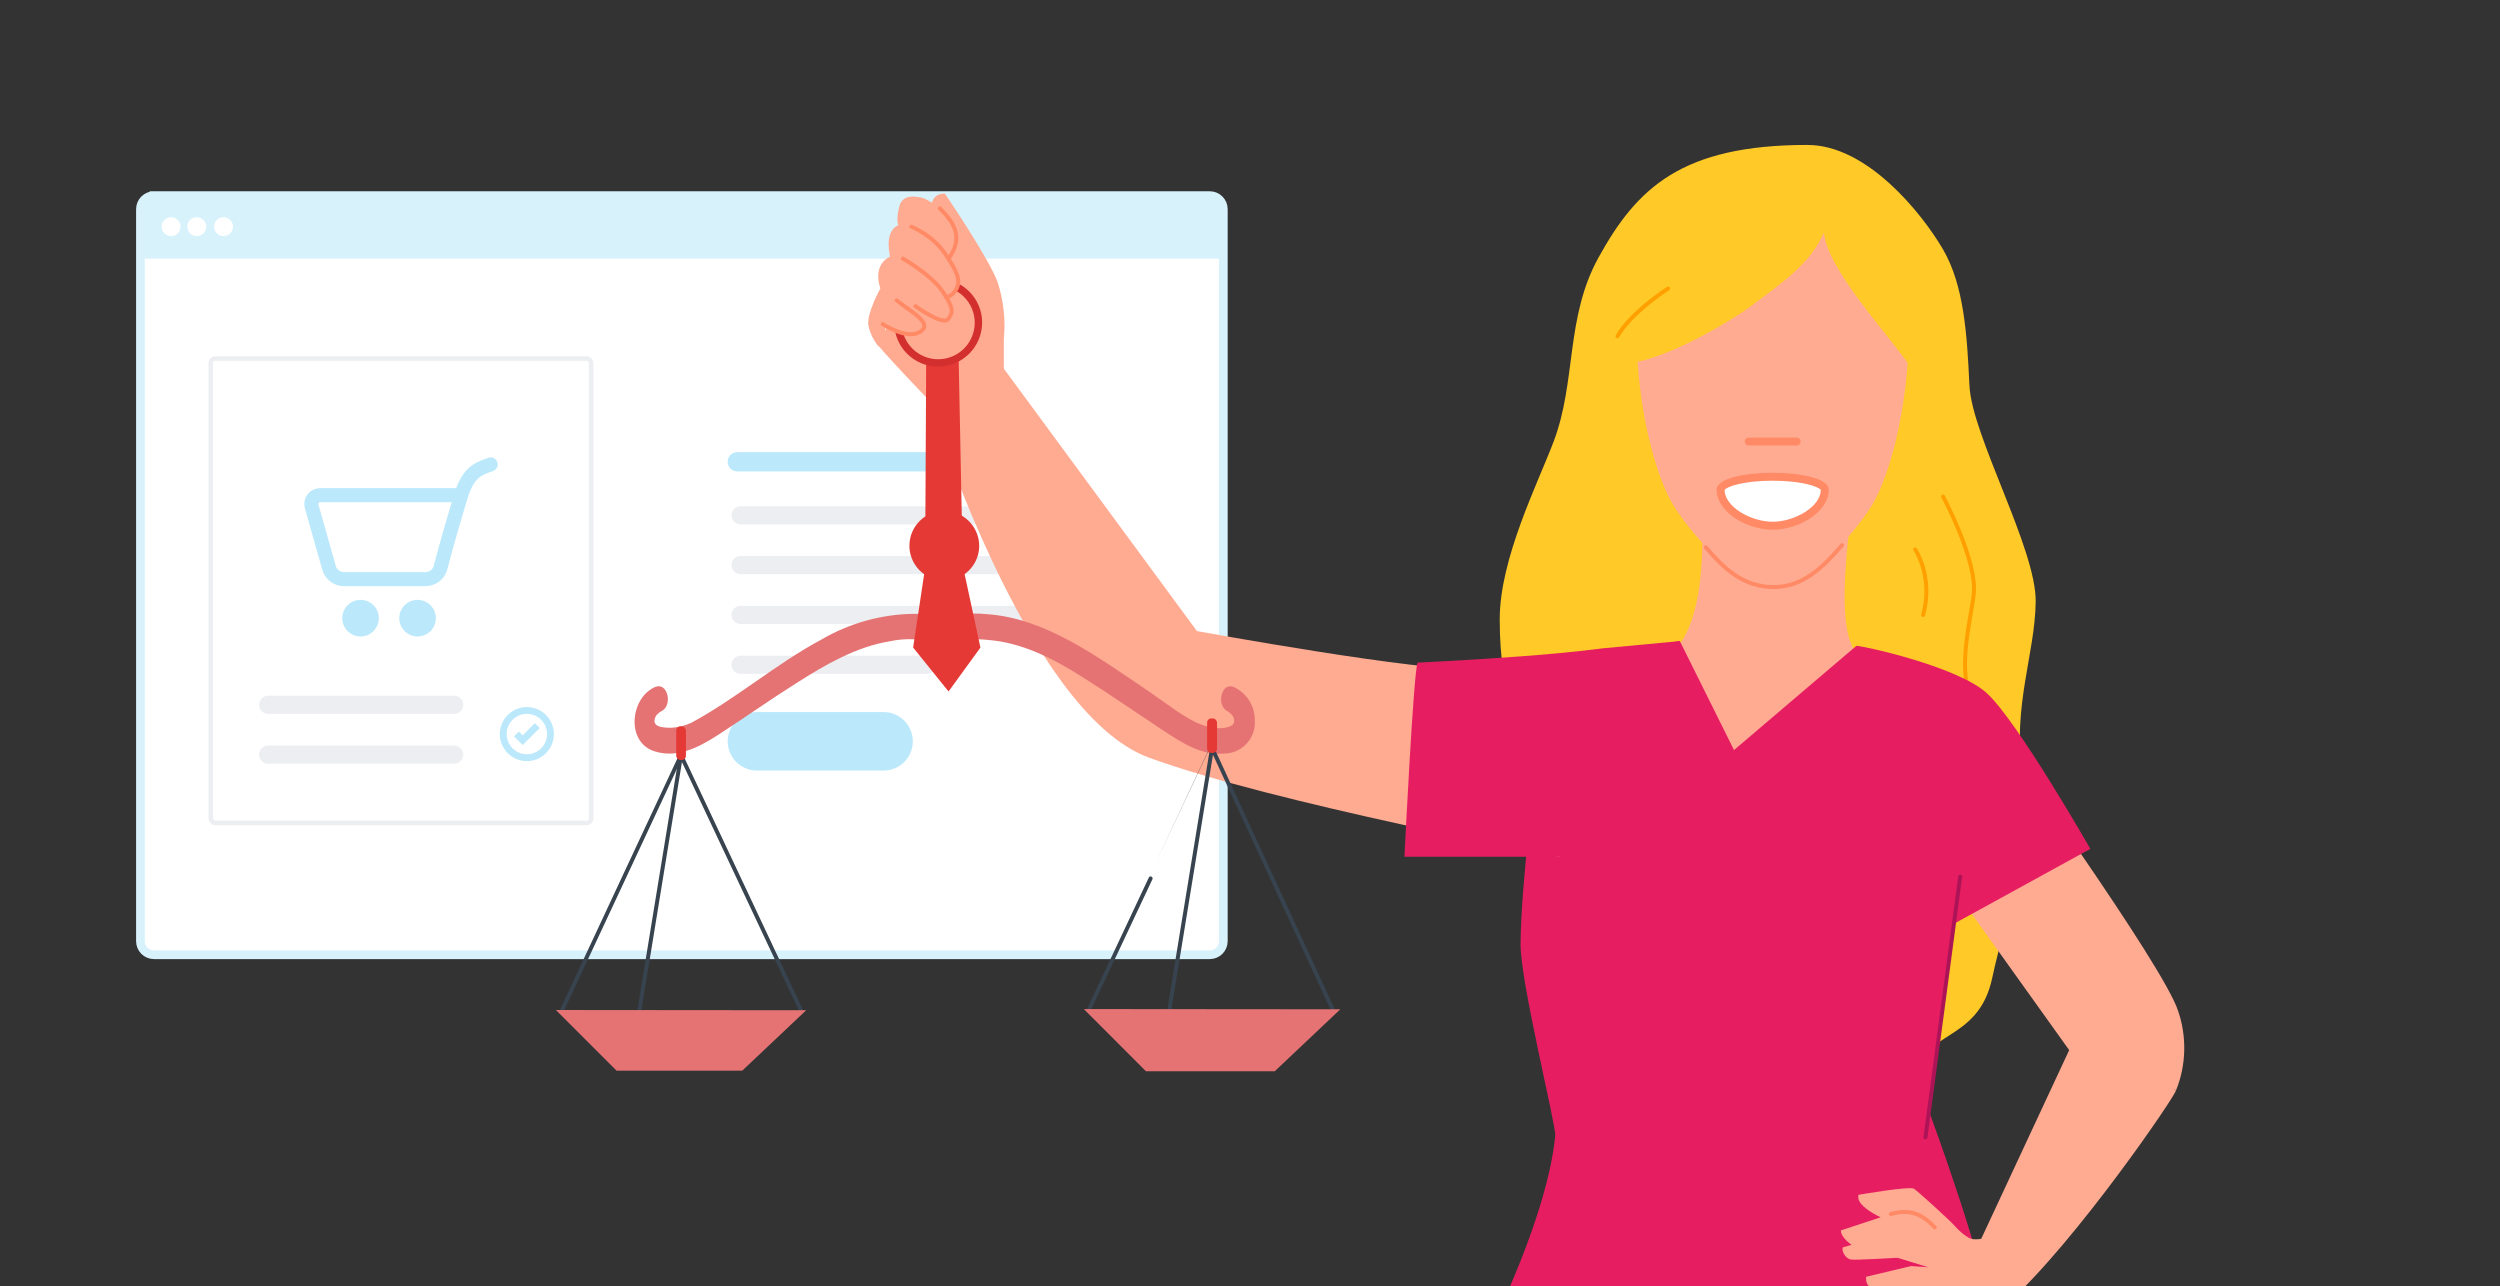
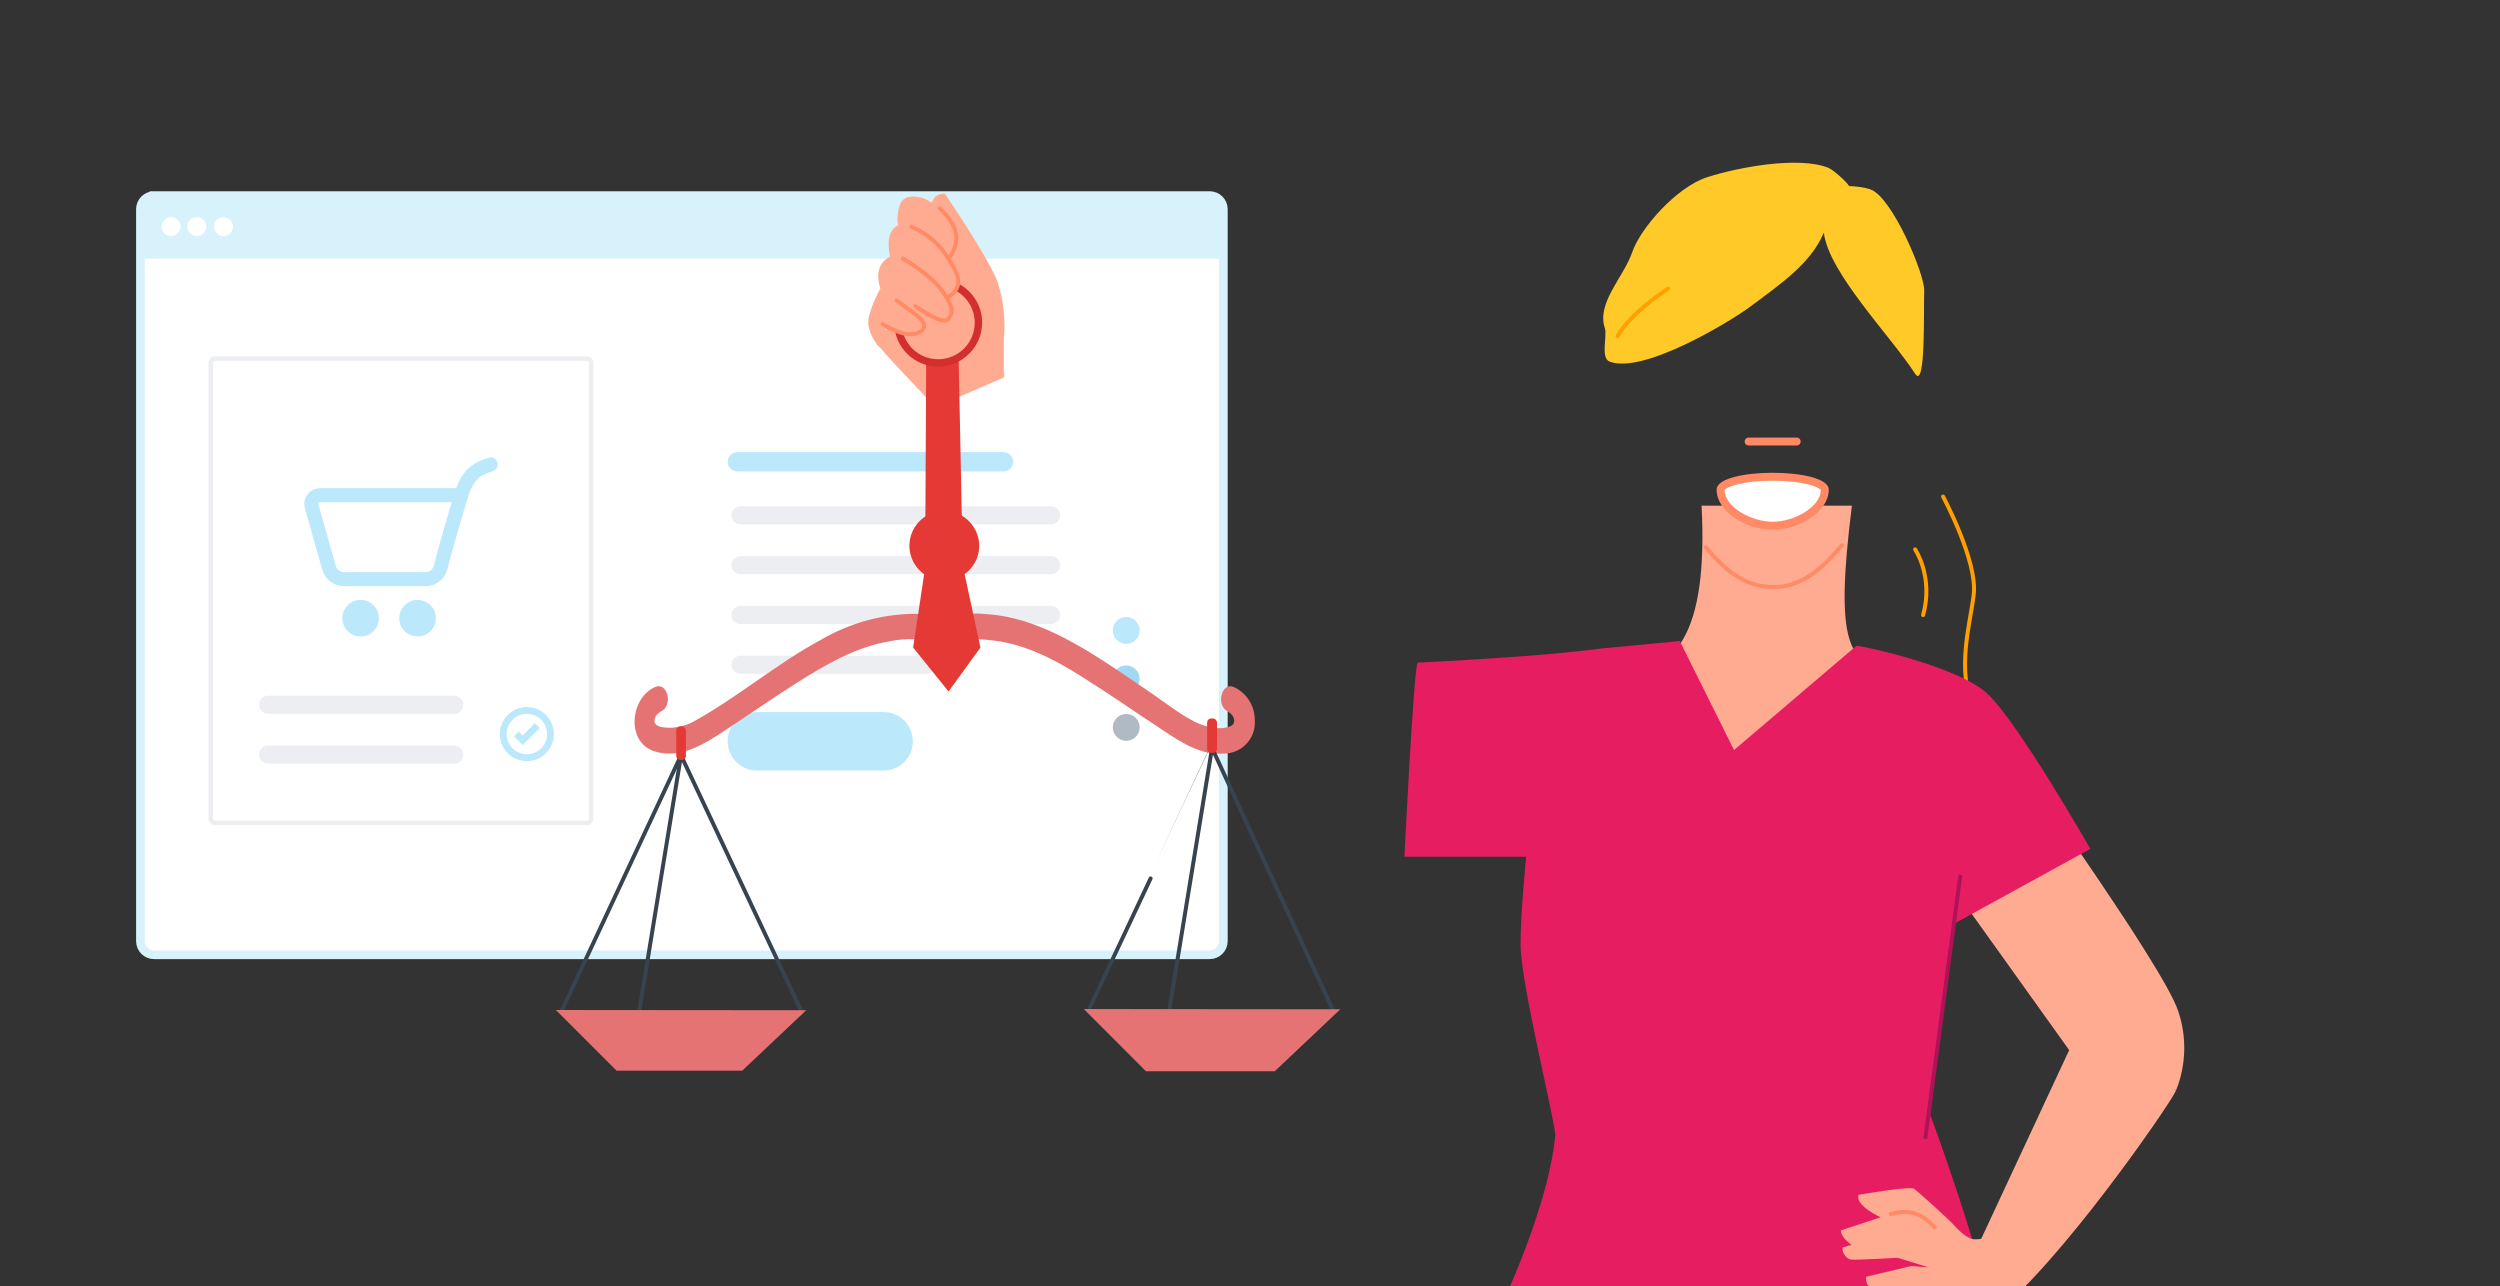
<svg xmlns="http://www.w3.org/2000/svg" id="Ebene_1" data-name="Ebene 1" viewBox="0 0 552 284">
  <rect x="0" y="0" width="552" height="284" fill="#333333" stroke="none" />
  <defs>
    <style> .cls-1, .cls-2, .cls-3, .cls-4, .cls-5, .cls-6, .cls-7, .cls-8, .cls-9 { fill: none; } .cls-10 { fill: #d8f2fc; } .cls-10, .cls-11, .cls-2, .cls-3, .cls-12, .cls-5, .cls-13, .cls-6, .cls-7 { stroke-miterlimit: 10; } .cls-10, .cls-11, .cls-7 { stroke: #d8f2fc; stroke-width: 1.92px; } .cls-11, .cls-14, .cls-12, .cls-13 { fill: #fff; } .cls-15 { clip-path: url(#clippath); } .cls-2 { stroke: #ffa000; } .cls-2, .cls-3, .cls-4, .cls-12, .cls-5, .cls-6, .cls-8, .cls-9 { stroke-linecap: round; } .cls-2, .cls-3, .cls-8, .cls-9 { stroke-width: .88px; } .cls-3, .cls-12, .cls-8 { stroke: #ff8a65; } .cls-16 { fill: #e57373; } .cls-17 { fill: #e71d62; } .cls-18 { fill: #ffca28; } .cls-19 { fill: #ffab91; } .cls-20 { fill: #e53935; } .cls-21 { fill: #ff8a65; } .cls-22 { fill: #b0bac5; } .cls-23 { fill: #bbe9fb; } .cls-24 { fill: #d32f2f; } .cls-25 { fill: #a1d9f5; } .cls-4 { stroke: #bbe9fb; stroke-width: 3.1px; } .cls-4, .cls-8, .cls-9 { stroke-linejoin: round; } .cls-12 { stroke-width: 1.75px; } .cls-5 { stroke: #37434f; stroke-width: .88px; } .cls-13, .cls-6 { stroke: #eceef1; } .cls-6 { stroke-width: 4px; } .cls-9 { stroke: #ad1457; } </style>
    <clipPath id="clippath">
      <path class="cls-11" d="m34.01,43.19h233.1c1.66,0,3,1.34,3,3v161.62c0,1.66-1.34,3-3,3H34.01c-1.66,0-3-1.34-3-3V46.19c0-1.66,1.34-3,3-3Z" />
    </clipPath>
  </defs>
  <g>
    <g>
      <path class="cls-14" d="m34.01,43.19h233.1c1.66,0,3,1.34,3,3v161.62c0,1.66-1.34,3-3,3H34.01c-1.66,0-3-1.34-3-3V46.19c0-1.66,1.34-3,3-3Z" />
      <g class="cls-15">
        <rect class="cls-10" x="23.66" y="43.19" width="249.49" height="12.97" />
        <g>
          <path class="cls-1" d="m31.87,57.11h115.05v152.9H33.87c-1.1,0-2-.9-2-2V57.11h0Z" />
          <g>
            <g>
              <rect class="cls-13" x="46.53" y="79.16" width="84" height="102.55" rx="1" ry="1" />
              <g>
                <path class="cls-23" d="m116.33,168.06c-3.29,0-5.97-2.68-5.97-5.97s2.68-5.97,5.97-5.97,5.97,2.68,5.97,5.97-2.68,5.97-5.97,5.97Zm0-10.44c-2.46,0-4.46,2-4.46,4.46s2,4.46,4.46,4.46,4.46-2,4.46-4.46-2-4.46-4.46-4.46Z" />
                <polygon class="cls-23" points="115.41 164.5 113.49 162.59 114.56 161.52 115.41 162.37 118.1 159.68 119.17 160.75 115.41 164.5" />
              </g>
              <g>
                <circle class="cls-23" cx="79.61" cy="136.49" r="4.04" />
                <circle class="cls-23" cx="92.2" cy="136.49" r="4.04" />
                <path class="cls-4" d="m101.83,109.33h-31.15c-1.29,0-2.22,1.23-1.87,2.47l3.84,13.58c.42,1.47,1.76,2.49,3.29,2.49h18.02c1.55,0,2.91-1.03,3.3-2.53,1.41-5.41,3.25-11.7,4.58-16.01,1.68-5.44,4.19-5.92,6.5-6.79" />
              </g>
            </g>
            <g>
              <path class="cls-23" d="m195.09,170.14h-27.96c-3.57,0-6.46-2.89-6.46-6.46h0c0-3.57,2.89-6.46,6.46-6.46h27.96c3.57,0,6.46,2.89,6.46,6.46h0c0,3.57-2.89,6.46-6.46,6.46Z" />
              <path class="cls-23" d="m221.58,104.09h-58.78c-1.18,0-2.13-.95-2.13-2.13h0c0-1.18.95-2.13,2.13-2.13h58.78c1.18,0,2.13.95,2.13,2.13h0c0,1.18-.95,2.13-2.13,2.13Z" />
            </g>
            <g>
              <path class="cls-23" d="m251.64,139.2c0,1.64-1.33,2.97-2.97,2.97s-2.97-1.33-2.97-2.97,1.33-2.97,2.97-2.97,2.97,1.33,2.97,2.97Z" />
              <path class="cls-25" d="m251.64,149.9c0,1.64-1.33,2.97-2.97,2.97s-2.97-1.33-2.97-2.97,1.33-2.97,2.97-2.97,2.97,1.33,2.97,2.97Z" />
              <path class="cls-22" d="m251.64,160.61c0,1.64-1.33,2.97-2.97,2.97s-2.97-1.33-2.97-2.97,1.33-2.97,2.97-2.97,2.97,1.33,2.97,2.97Z" />
            </g>
          </g>
        </g>
      </g>
      <path class="cls-7" d="m34.01,43.19h233.1c1.66,0,3,1.34,3,3v161.62c0,1.66-1.34,3-3,3H34.01c-1.66,0-3-1.34-3-3V46.19c0-1.66,1.34-3,3-3Z" />
    </g>
    <g>
      <path class="cls-14" d="m39.87,50.09c-.03,1.15-.98,2.07-2.13,2.04s-2.07-.98-2.04-2.13c.02-1.13.95-2.04,2.09-2.04,1.16.01,2.1.96,2.09,2.13,0,0,0,0,0,0Z" />
      <path class="cls-14" d="m45.53,50.09c-.03,1.15-.98,2.07-2.13,2.04s-2.07-.98-2.04-2.13c.02-1.13.95-2.04,2.09-2.04,1.16.01,2.1.96,2.09,2.13,0,0,0,0,0,0Z" />
      <path class="cls-14" d="m51.44,50.09c-.03,1.15-.98,2.07-2.13,2.04-1.15-.03-2.07-.98-2.04-2.13.02-1.13.95-2.04,2.09-2.04,1.16.01,2.1.96,2.09,2.13,0,0,0,0,0,0Z" />
    </g>
    <line class="cls-6" x1="163.51" y1="113.78" x2="232.09" y2="113.78" />
    <line class="cls-6" x1="163.51" y1="124.78" x2="232.09" y2="124.78" />
    <line class="cls-6" x1="163.51" y1="135.78" x2="232.09" y2="135.78" />
    <line class="cls-6" x1="163.51" y1="146.78" x2="204.59" y2="146.78" />
    <line class="cls-6" x1="59.21" y1="155.62" x2="100.29" y2="155.62" />
    <line class="cls-6" x1="59.21" y1="166.62" x2="100.29" y2="166.62" />
  </g>
  <g>
    <g>
-       <path class="cls-18" d="m399.12,32.01c13.09,0,25.15,14.96,29.85,22.97,4.71,8.02,5.36,19.02,5.88,30.12.51,11.1,14.78,36.07,14.63,47.76-.15,11.69-5.16,22.79-2.95,38.67,2.21,15.88-3.57,30.03-6.66,44.45-3.09,14.41-15.59,11.32-17.06,22.21-1.47,10.88-17.65,34.56-39.85,30.15-22.21-4.41-5.53-25.62-24.6-35.02-19.08-9.4-14.99-22.4-18.81-48.13-3.82-25.74-8.41-30.65-8.41-48.48,0-13.36,8.4-29.95,11.91-39.23,5.05-13.33,2.56-27.3,9.91-40.63,8.46-15.34,18.34-24.85,46.17-24.85Z" />
      <path class="cls-2" d="m429.03,109.64s7.65,14.27,6.77,21.62c-.88,7.35-4.48,18.37,1.29,28.09" />
      <path class="cls-2" d="m422.86,121.3s4.12,6.08,1.76,14.51" />
    </g>
    <g>
      <path class="cls-19" d="m408.89,111.65h-33.18c1.51,28.94-6.25,36.59-16.86,36.59l6.13,21.3h52.1s1.55-21.94,1.55-21.94c-10.61,0-13.57-5.35-9.73-35.95Z" />
-       <path class="cls-19" d="m391.4,40.89c-17.97,0-30.07,14.15-30.07,31.84,0,17.69,4.48,32.81,8.07,38.7,3.59,5.9,13.61,17.9,22,17.9,8.39,0,18.41-12.01,22-17.9,3.59-5.9,8.07-21.01,8.07-38.7,0-17.69-12.1-31.84-30.07-31.84Z" />
      <line class="cls-12" x1="386.1" y1="97.49" x2="396.71" y2="97.49" />
      <g>
        <path class="cls-14" d="m391.4,116.08c-5.21,0-11.51-3.55-11.51-7.97,0-1.37,4.62-2.84,11.51-2.84s11.51,1.47,11.51,2.84c0,4.42-6.3,7.97-11.51,7.97Z" />
        <path class="cls-21" d="m391.41,104.39v1.75c6.53,0,10.14,1.33,10.63,2.04-.07,3.79-5.88,7.02-10.63,7.02-4.76,0-10.56-3.23-10.63-7.02.49-.71,4.1-2.04,10.63-2.04v-1.75m0,0c-6.19,0-12.38,1.24-12.38,3.72,0,4.95,6.6,8.85,12.38,8.85,5.78,0,12.38-3.89,12.38-8.85,0-2.48-6.19-3.72-12.38-3.72h0Z" />
      </g>
      <path class="cls-18" d="m413,41.81c-1.49-.48-3.09-.67-4.73-.72-.42-.87-3.52-3.63-4.62-4.06-6.58-2.58-19.8-.11-26.65,2.08-6.85,2.18-14.79,11.29-16.59,16.54-1.91,5.58-7.96,11.24-6.05,16.83.55,1.61-1,6.56,1.01,7.35,7.33,2.89,26.63-8.8,31.05-12.1,6.82-5.09,13.43-9.57,16.28-16.36,1.09,8.92,14.83,22.88,20.15,31.14,2.42,3.76,1.85-14.54,2.02-18.24.17-3.7-7.2-20.94-11.88-22.44Z" />
      <path class="cls-2" d="m368.31,63.71s-8.19,5.26-11.17,10.52" />
    </g>
    <path class="cls-19" d="m480.49,240.7c2.23-5.48,2.39-11.86.43-17.5-3.2-10.03-39.89-60.92-39.89-60.92,0,0-14.42,8.18-13.66,24.16l7.88,15.19,21.6,30.2,23.64,8.87Z" />
    <path class="cls-19" d="m436.77,275l22.07-47.35s21.19,12.59,21.6,13.09c.4.51-22.07,33.5-37.36,47.22l-5.48-3.44-.82-9.53Z" />
    <path class="cls-17" d="m409.9,142.6c1.46,0,22.46,4.57,28.89,10.54,6.82,6.35,22.76,34.29,22.76,34.29l-30.16,16.56-5.42,41.51s12.85,34.53,14.58,49.18c0,0-72.33,63.16-111.15-1.96,0,0,12.28-24.27,14-41.96.22-2.21-7.7-33.86-7.66-42.26.07-13.49,3.59-40.2,3.59-40.2l12.51-23.31,19.07-3.44,11.96,24.06,27.02-23.01Z" />
    <path class="cls-19" d="m410.35,263.82s11.34-1.98,12.27-1.34c.93.64,7.92,6.97,9.09,8.31,0,0,2.38,2.73,4.05,2.83.88.08,1.76-.04,2.61-.34l5.48,13.62s-2.86,4.48-4.89,4.44c-2.02-.05-13.2-5.74-13.2-5.74l-2.7-.7s-10.15,1.77-10.97-1.93l-.09-1.05,9.96-2.37,3.79.26-6.75-2.09s-9.45.56-10.39.38c-.94-.18-2.04-1.64-1.74-2.67l1.96-.57s-2.31-1.51-2.38-3.18l8.79-2.9s-5.67-2.55-4.87-4.94Z" />
    <line class="cls-9" x1="432.81" y1="193.57" x2="425.14" y2="251.13" />
    <path class="cls-3" d="m417.5,268.06c4.31-1.21,6.91.03,9.7,2.95" />
    <g>
-       <path class="cls-19" d="m356.29,148.63c-10.42-2.3-21.17-2.67-31.72-1.1-8.89,1.2-60.29-8.19-60.29-8.19l-43.98-59.77-15.27,8.5s21.3,69.17,48.61,79.2c27.31,10.04,90.68,21.89,90.68,21.89l11.97-40.54Z" />
      <path class="cls-17" d="m353.79,143.16s-6.5.91-17.7,1.74c-12.73.94-23.07,1.41-23.07,1.41-.89,1.37-2.92,42.86-2.92,42.86h48.48l12.33-47.62-17.13,1.61Z" />
      <g>
        <polyline class="cls-5" points="124.08 223.06 150.37 166.79 176.85 223.06" />
        <path class="cls-5" d="m141.18,223.06c.1-.72,9.19-56.27,9.19-56.27" />
        <path class="cls-19" d="m221.64,81.97v-6.91c.43-4.32-.04-8.67-1.37-12.8-2.18-5.66-11.64-19.51-11.64-19.51-3.58-.1-3.86,3.94-2.27,10.61,2.13,8.63-13.11,21.16-13.11,21.95s13.31,14.57,13.31,14.57l15.14-6.55v-1.41" />
        <path class="cls-16" d="m272.4,151.69c-2.78-1.18-3.98,4.27-1.21,5.43h0l.11.1c.3.2.56.44.79.72.64.95.56,1.91-.28,2.34-1.98.98-4.81.38-6.79-.38-3.47-1.31-8-4.99-11.59-7.4-11.18-7.51-22.72-16.12-35.75-16.91-3.1-.33-6.24.05-9.17,1.11-2.23-.81-4.6-1.2-6.97-1.16-7.08.13-14.01,2.08-20.13,5.65-9.93,5.3-18.89,13.09-28.79,18.41-.68.31-1.39.56-2.11.74-1.45.39-2.97.46-4.45.2-1.1-.26-1.98-.75-1.33-2.26.18-.36.45-.66.77-.9.13-.11.27-.21.43-.29,2.72-1.19,1.54-6.55-1.24-5.42-5.53,2.34-6.55,12.13-.26,14.19,4.99,1.64,9.72-.75,14.04-3.54,5.83-3.75,11.46-7.77,17.33-11.46,6.55-4.19,13.27-8.04,20.64-9.26,3.44-.74,7-.6,10.38.39.93.94,2.44.95,3.38.03,0,0,.02-.02.03-.03,2.56-.78,5.26-1.01,7.92-.69,7.38.56,14.3,4.03,20.82,8.18,5.99,3.75,11.82,7.82,17.74,11.72,4.34,2.86,8.41,5.56,13.5,5.19,3.78.01,6.85-3.04,6.87-6.82,0-.21,0-.41-.03-.61.01-3.13-1.81-5.98-4.65-7.28Z" />
        <polygon class="cls-16" points="122.74 223.01 136.13 236.4 163.89 236.4 178.01 223.06 122.74 223.01" />
        <rect class="cls-20" x="149.31" y="160.38" width="2.14" height="7.43" rx=".92" ry=".92" />
        <polygon class="cls-20" points="216.48 142.98 209.44 152.68 201.62 142.98 204.27 125.32 204.5 79.57 211.68 79.69 212.58 124.88 216.48 142.98" />
        <path class="cls-20" d="m216.21,120.69c-.11,4.26-3.65,7.62-7.9,7.51-4.26-.11-7.62-3.65-7.51-7.9.11-4.18,3.52-7.51,7.7-7.51,4.29.04,7.75,3.54,7.71,7.84,0,.02,0,.04,0,.07Z" />
        <path class="cls-24" d="m207.15,80.95c-5.36,0-9.71-4.35-9.71-9.71,0-5.36,4.35-9.71,9.71-9.71s9.71,4.35,9.71,9.71c-.02,5.35-4.35,9.69-9.71,9.71Zm0-17.77c-4.46,0-8.07,3.61-8.07,8.07,0,4.46,3.61,8.07,8.07,8.07,4.46,0,8.07-3.61,8.07-8.07,0-4.45-3.62-8.06-8.07-8.07Z" />
        <path class="cls-5" d="m240.46,222.85c.03-.12,27.17-57.7,27.16-57.69l26.61,57.69" />
        <line class="cls-5" x1="258.21" y1="222.8" x2="267.62" y2="165.16" />
        <rect class="cls-20" x="266.53" y="158.63" width="2.19" height="7.61" rx=".92" ry=".92" />
        <polygon class="cls-16" points="239.31 222.8 253.02 236.53 281.47 236.53 295.94 222.85 239.31 222.8" />
        <path class="cls-19" d="m210.11,58.25c1.56-1.72,1.38-5.31.69-7.52-1.19-3.68-5.97-7.05-7.74-7.17-.29,0-3.73-1.03-4.5,2.05-.77,3.08-.21,4.14-.21,4.14,0,0-3.13.82-1.83,6.91,0,0-3.94,1.49-2.14,7.04,0,0-3.09,5.55-2.64,8.18.37,1.74,1.18,3.36,2.34,4.71.15-3.25,1.64-1.38,1.36-4.05l5.79,1.84s6.53-1.58,7.64-2.98c.83-1.04-1.96-5.23.39-5.8,5.03-1.22.16-8.5.16-8.5" />
        <path class="cls-3" d="m194.91,71.57c.25.09,5.32,3.54,8.24,1.7,2.92-1.84-1.62-4.15-5.17-6.95" />
        <path class="cls-3" d="m199.37,57.1s6.24,3.55,8.74,7.23,2.36,4.66,1.23,6.13c-1.16,1.52-7.2-2.86-7.2-2.86" />
        <path class="cls-3" d="m201.23,50.05s4.65,1.82,7.45,5.96c2.8,4.14,3.39,5.92,2.56,7.66s-2.31,1.96-2.31,1.96" />
        <path class="cls-3" d="m207.52,46.01c3.22,3.16,5.29,6.56,1.91,11.08" />
      </g>
    </g>
    <path class="cls-8" d="m376.64,120.83c4.2,5,8.5,8.76,14.93,8.79,6.49.02,10.99-4.38,15.16-9.26" />
  </g>
</svg>